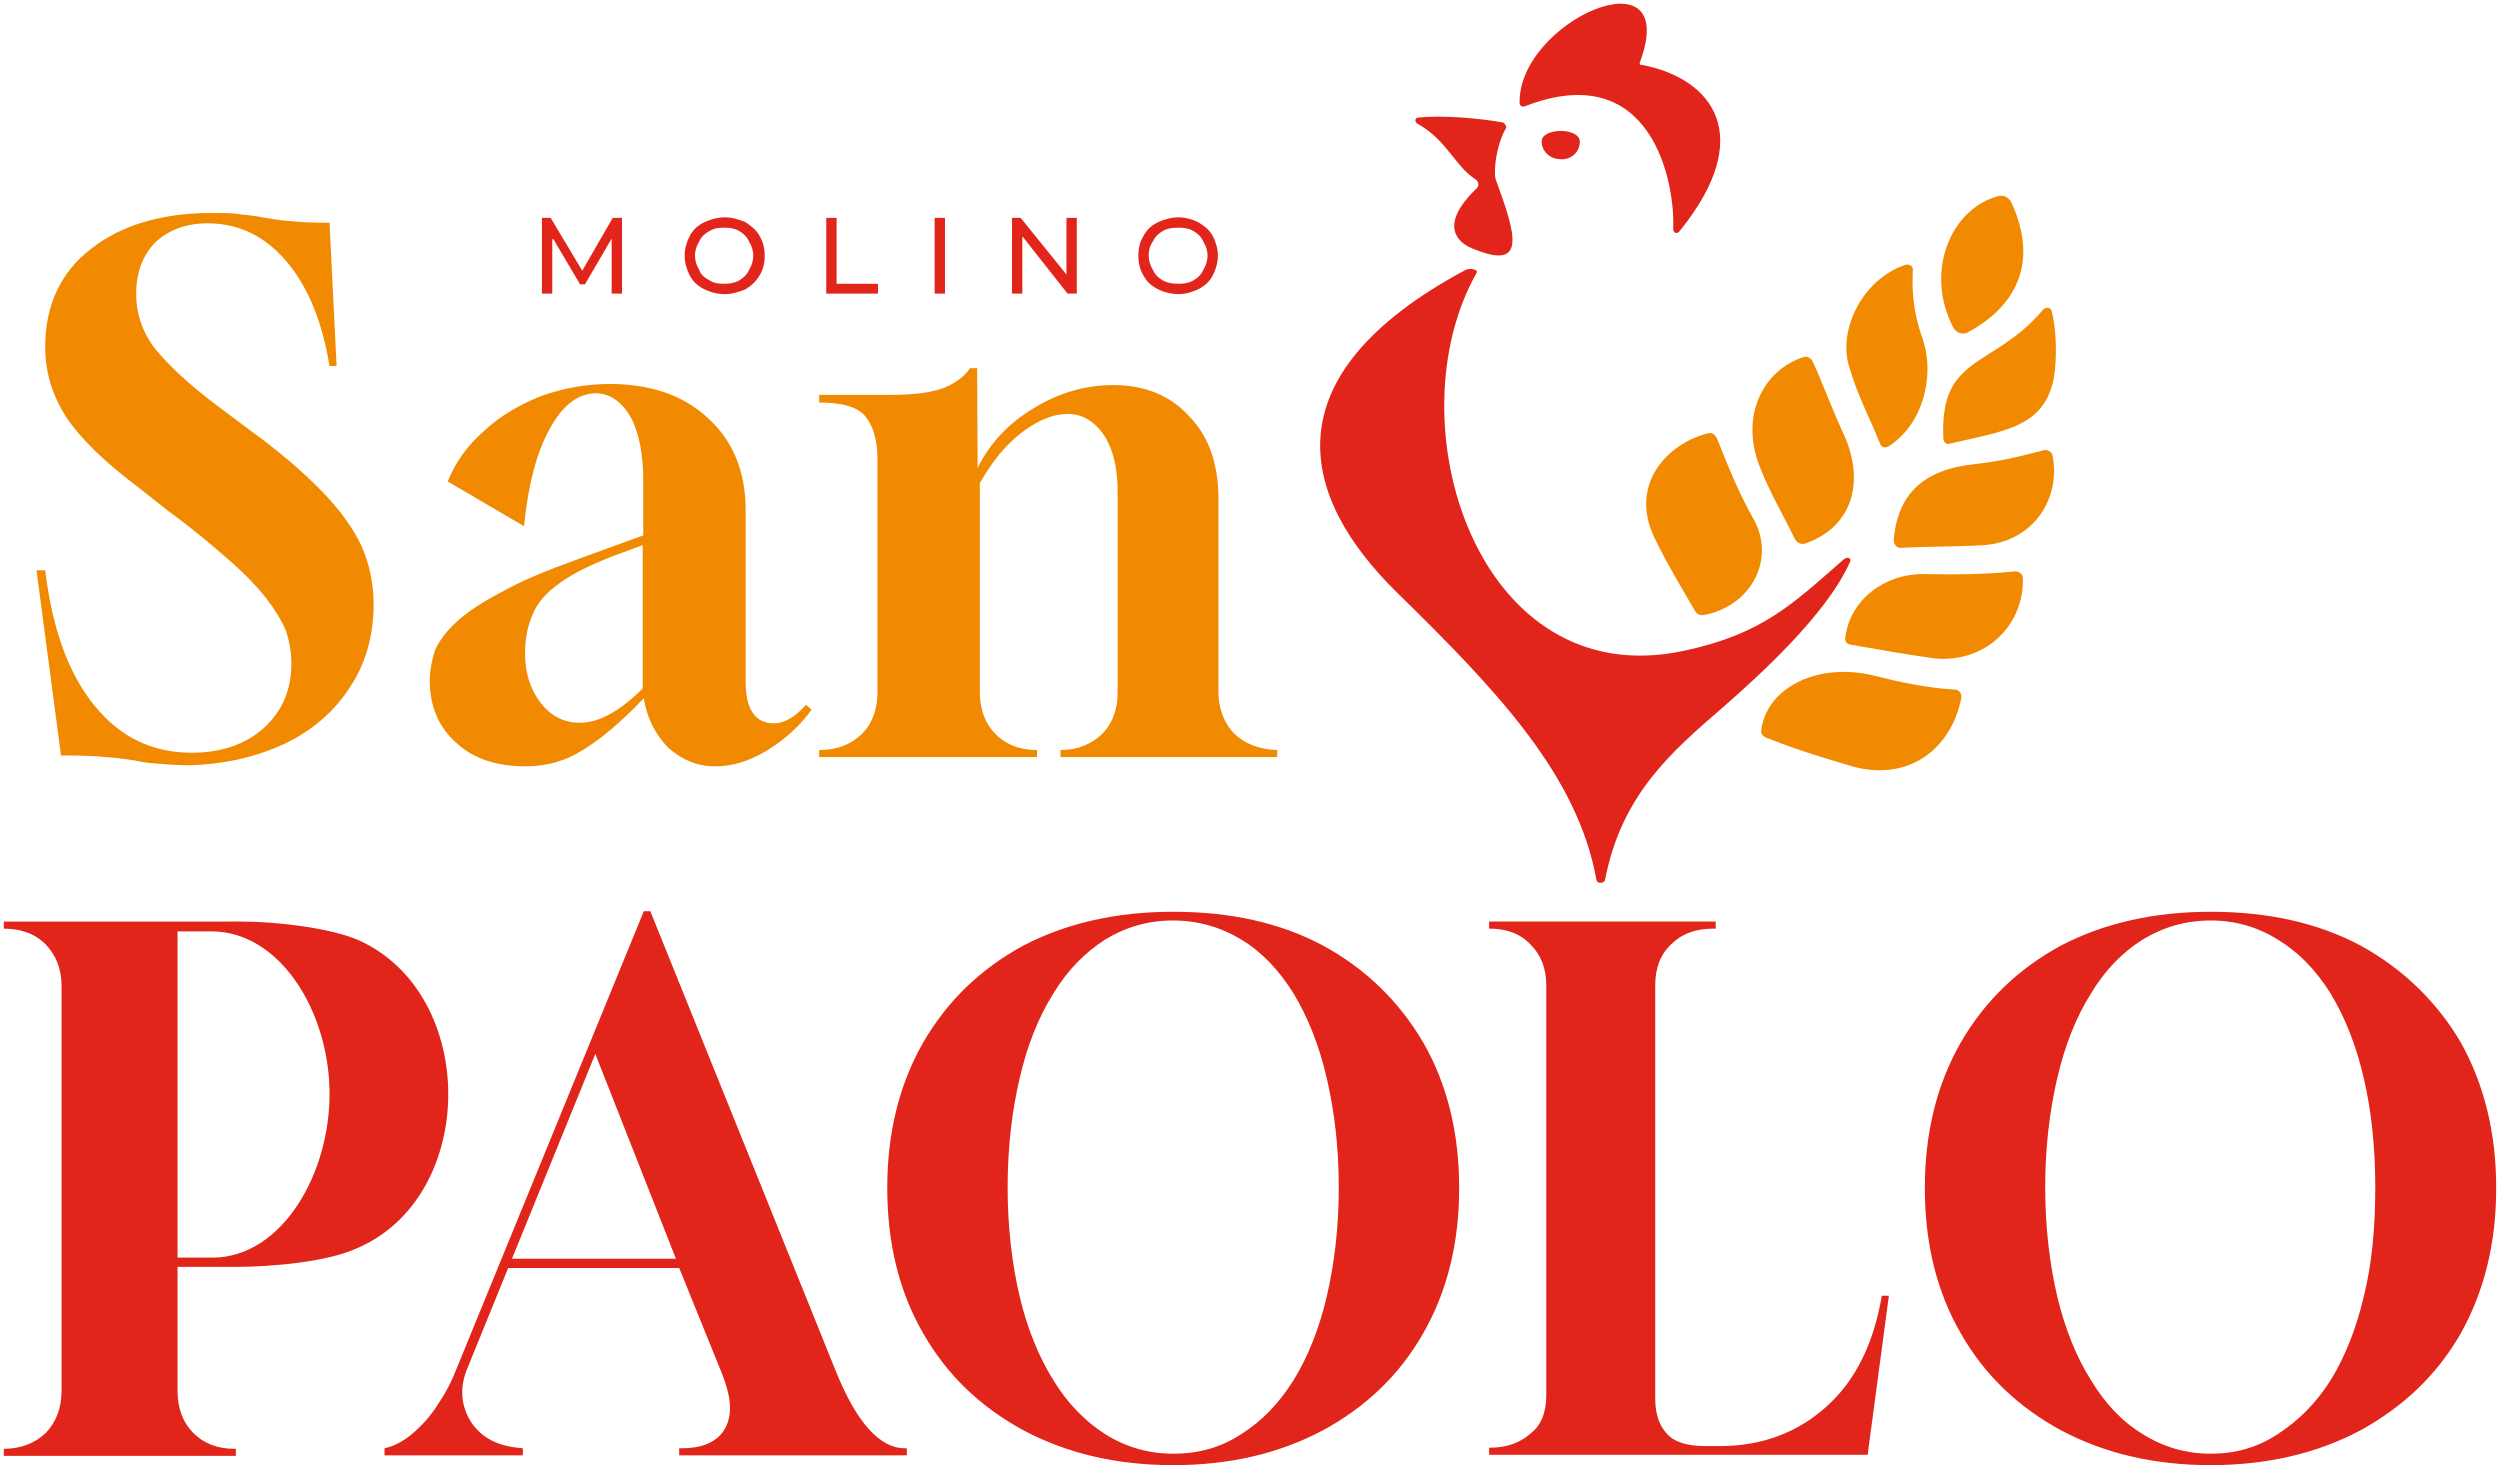
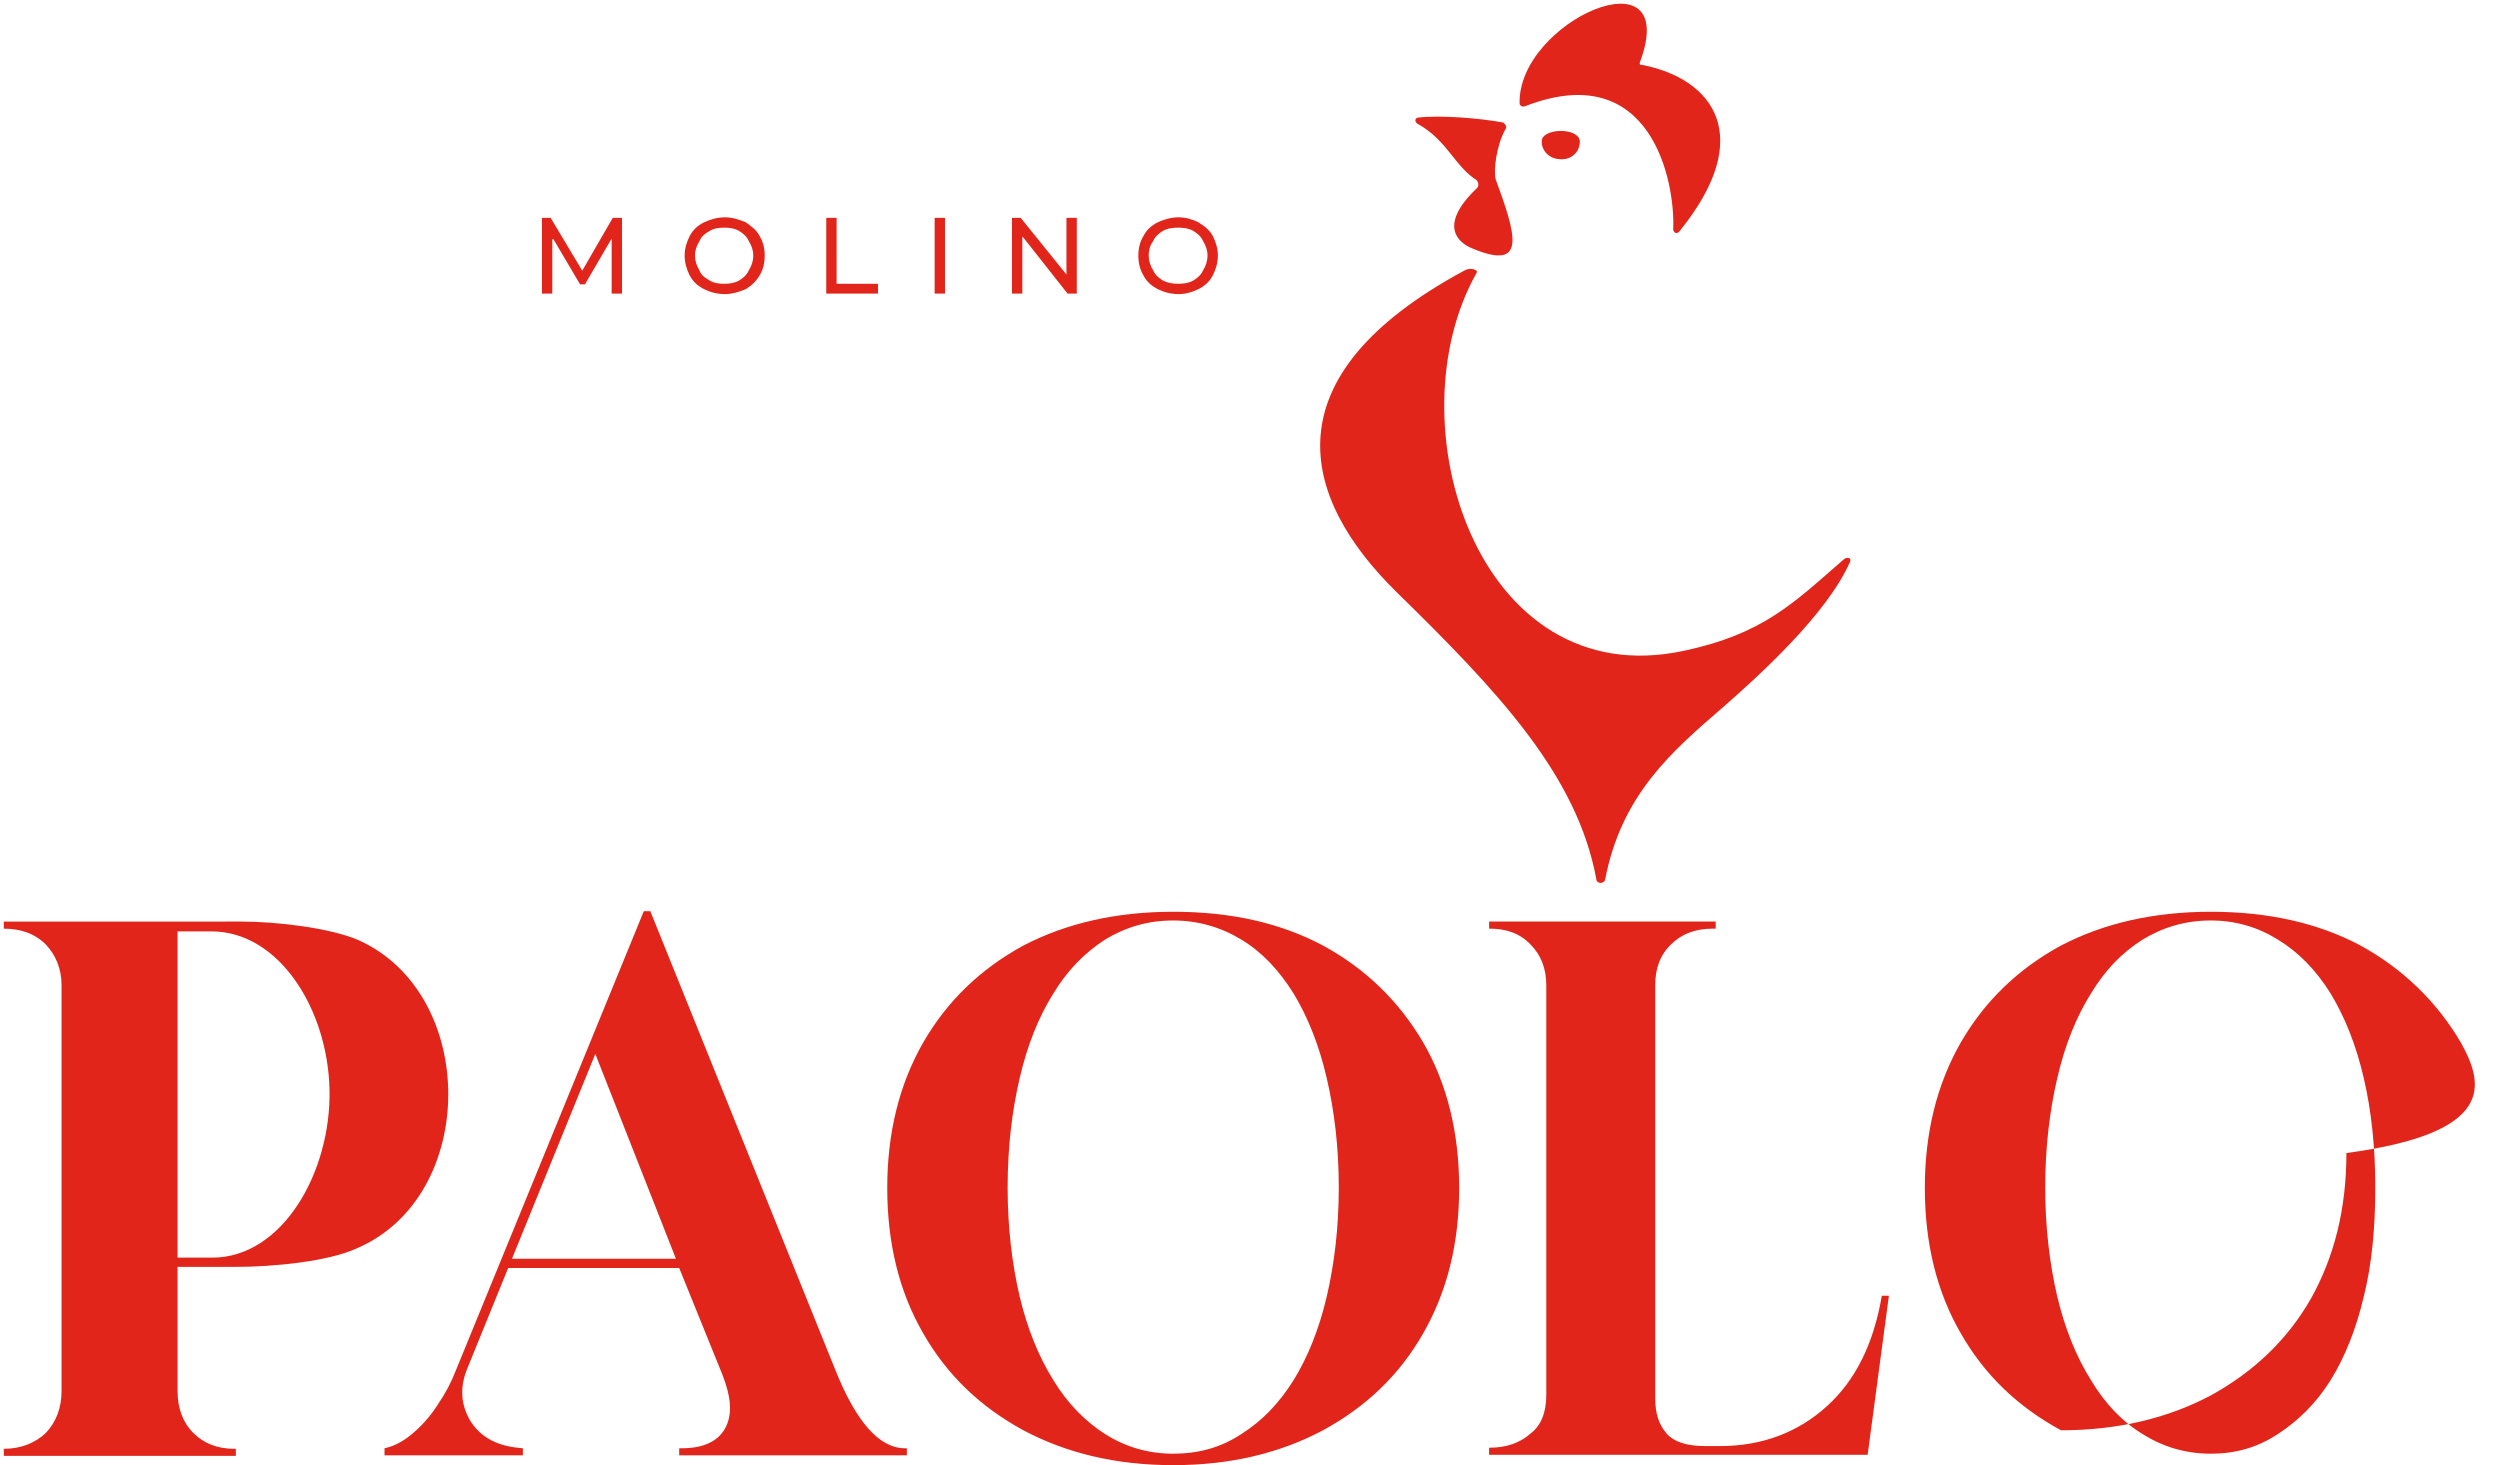
<svg xmlns="http://www.w3.org/2000/svg" version="1.1" id="Livello_1" x="0px" y="0px" viewBox="0 0 459 269" style="enable-background:new 0 0 459 269;" xml:space="preserve">
  <style type="text/css">
	.st0{fill:#E1251B;}
	.st1{fill:#F18A00;}
</style>
  <g>
-     <path class="st0" d="M212.6,53.1c1,0.5,2.3,0.9,3.8,0.9c1.3,0,2.6-0.4,3.6-0.9c1.2-0.6,2.1-1.4,2.7-2.6c0.5-1,0.9-2.2,0.9-3.6   c0-1.3-0.4-2.5-0.9-3.5c-0.6-1.2-1.6-1.9-2.7-2.6c-1-0.5-2.3-0.9-3.6-0.9c-1.4,0-2.7,0.4-3.8,0.9c-1.2,0.6-2.1,1.4-2.7,2.6   c-0.6,1-0.9,2.2-0.9,3.5c0,1.4,0.3,2.6,0.9,3.6C210.5,51.7,211.4,52.5,212.6,53.1z M211.7,44.3c0.4-0.9,1-1.4,1.8-1.9   c0.9-0.5,1.8-0.6,2.9-0.6c0.9,0,1.8,0.1,2.7,0.6c0.8,0.5,1.4,1,1.8,1.9c0.5,0.8,0.8,1.7,0.8,2.6c0,1-0.3,1.9-0.8,2.7   c-0.4,0.9-1,1.4-1.8,1.9c-0.9,0.5-1.8,0.6-2.7,0.6c-1,0-1.9-0.1-2.9-0.6c-0.8-0.5-1.4-1-1.8-1.9c-0.5-0.8-0.8-1.7-0.8-2.7   C210.9,46,211.1,45.1,211.7,44.3z M187.8,43.5l8.2,10.4h1.7V40h-1.9v10.4L187.4,40h-1.6v13.9h1.9V43.5z M129.3,53.1   c1,0.5,2.3,0.9,3.8,0.9c1.3,0,2.6-0.4,3.8-0.9c1-0.6,1.9-1.4,2.6-2.6c0.6-1,0.9-2.2,0.9-3.6c0-1.3-0.3-2.5-0.9-3.5   c-0.6-1.2-1.6-1.9-2.6-2.6c-1.2-0.5-2.5-0.9-3.8-0.9c-1.4,0-2.7,0.4-3.8,0.9c-1.2,0.6-2.1,1.4-2.7,2.6c-0.5,1-0.9,2.2-0.9,3.5   c0,1.4,0.4,2.6,0.9,3.6C127.2,51.7,128.1,52.5,129.3,53.1z M128.4,44.3c0.4-0.9,1-1.4,1.9-1.9c0.8-0.5,1.7-0.6,2.7-0.6   c0.9,0,1.8,0.1,2.7,0.6c0.8,0.5,1.4,1,1.8,1.9c0.5,0.8,0.8,1.7,0.8,2.6c0,1-0.3,1.9-0.8,2.7c-0.4,0.9-1,1.4-1.8,1.9   c-0.9,0.5-1.8,0.6-2.7,0.6c-1,0-1.9-0.1-2.7-0.6c-0.9-0.5-1.6-1-1.9-1.9c-0.5-0.8-0.8-1.7-0.8-2.7C127.6,46,127.9,45.1,128.4,44.3z    M161.1,52.1h-7.5V40h-1.9v13.9h9.5V52.1z M173.5,40h-1.9v13.9h1.9V40z M101.6,43.9l4.9,8.3h0.9l4.9-8.4v10.1h1.9V40h-1.7l-5.6,9.7   l-5.8-9.7h-1.6v13.9h1.9V43.9z M451.8,191.4c-4.4-7.5-10.6-13.5-18.4-17.8c-7.9-4.2-17.1-6.2-27.5-6.2c-10.5,0-19.6,2.1-27.5,6.2   c-7.9,4.3-14,10.2-18.4,17.8c-4.4,7.7-6.6,16.6-6.6,26.7c0,10.2,2.2,19.1,6.6,26.7c4.4,7.7,10.5,13.5,18.4,17.8   c7.9,4.2,17,6.4,27.5,6.4c10.4,0,19.6-2.2,27.5-6.4c7.8-4.3,14-10.1,18.4-17.8c4.3-7.7,6.5-16.5,6.5-26.7   C458.3,208,456.1,199.1,451.8,191.4z M434,238c-1.4,6-3.5,11.2-6.1,15.4c-2.7,4.3-6,7.5-9.7,9.9c-3.8,2.5-7.8,3.6-12.3,3.6   c-4.5,0-8.7-1.2-12.5-3.6c-3.8-2.3-6.9-5.6-9.5-9.9c-2.7-4.3-4.8-9.5-6.2-15.4c-1.4-6-2.2-12.7-2.2-20c0-7.3,0.8-14,2.2-20   c1.4-6.1,3.5-11.3,6.2-15.6c2.6-4.3,5.7-7.5,9.5-9.9c3.8-2.3,7.9-3.5,12.5-3.5c4.5,0,8.6,1.2,12.3,3.5c3.8,2.3,7,5.6,9.7,9.9   c2.6,4.3,4.7,9.5,6.1,15.6c1.4,6,2.1,12.7,2.1,20C436.1,225.3,435.5,232,434,238z M242.9,173.6c-7.9-4.2-17-6.2-27.5-6.2   c-10.5,0-19.6,2.1-27.5,6.2c-7.9,4.3-14,10.2-18.4,17.8c-4.4,7.7-6.6,16.6-6.6,26.7c0,10.2,2.2,19.1,6.6,26.7   c4.4,7.7,10.5,13.5,18.4,17.8c7.9,4.2,17,6.4,27.5,6.4c10.5,0,19.6-2.2,27.5-6.4c7.9-4.3,14-10.1,18.4-17.8   c4.4-7.7,6.6-16.5,6.6-26.7c0-10.1-2.2-19.1-6.6-26.7C256.9,183.9,250.8,177.9,242.9,173.6z M243.6,238c-1.4,6-3.5,11.2-6.1,15.4   c-2.7,4.3-5.8,7.5-9.6,9.9c-3.8,2.5-7.9,3.6-12.5,3.6c-4.5,0-8.7-1.2-12.5-3.6c-3.6-2.3-6.9-5.6-9.5-9.9c-2.7-4.3-4.8-9.5-6.2-15.4   c-1.4-6-2.2-12.7-2.2-20c0-7.3,0.8-14,2.2-20c1.4-6.1,3.5-11.3,6.2-15.6c2.6-4.3,5.8-7.5,9.5-9.9c3.8-2.3,7.9-3.5,12.5-3.5   c4.5,0,8.7,1.2,12.5,3.5c3.8,2.3,6.9,5.6,9.6,9.9c2.6,4.3,4.7,9.5,6.1,15.6c1.4,6,2.2,12.7,2.2,20C245.8,225.3,245,232,243.6,238z    M335.4,258.2c-5.3,4.8-11.9,7.3-19.6,7.3h-2.7c-3.5,0-5.8-0.8-7.1-2.3c-1.4-1.6-2.1-3.6-2.1-6.5v-75.8c0-3.1,0.9-5.6,2.9-7.5   c1.9-1.9,4.4-2.9,7.7-2.9h0.5v-1.3h-41.6v1.3h0.1c3.1,0,5.6,0.9,7.5,2.9c1.9,1.9,2.9,4.4,2.9,7.5v75.2c0,3.1-0.9,5.6-2.9,7.1   c-1.9,1.7-4.4,2.6-7.5,2.6h-0.1v1.3h69.5l3.9-29.2h-1.3C344,246.7,340.7,253.4,335.4,258.2z M65.8,172.6   c-5.1-2.2-14.8-3.4-21.5-3.4H0.7v1.3c3.1,0,5.7,0.9,7.7,2.9c1.8,1.9,2.9,4.4,2.9,7.5v74.5c0,3.1-1,5.7-2.9,7.7   c-1.9,1.8-4.5,2.9-7.7,2.9v1.3h42.6v-1.3H43c-3.1,0-5.6-1-7.5-2.9c-1.9-1.9-2.9-4.5-2.9-7.7v-22.8h10.6c7.1,0,17.1-1,22.3-3.4   C87.8,219.7,87.9,182.5,65.8,172.6z M39,230.9h-6.4v-59.9h6.2c12.5,0,21.4,14.4,21.7,29.1C60.8,215.3,51.8,230.9,39,230.9z    M153.4,251.6l-34-84.3h-1.2l-34.5,84.3c-0.8,2.1-1.9,4.2-3.4,6.4c-1.4,2.2-3.1,4-4.8,5.4c-1.7,1.4-3.4,2.2-4.9,2.5v1.3h25.4v-1.3   c-4.4-0.3-7.5-1.8-9.5-4.8c-1.9-3-2.2-6.4-0.6-10.1l7.4-18.2h31.4l7.9,19.5c1.7,4.3,1.9,7.5,0.5,10c-1.3,2.3-3.9,3.6-7.9,3.6h-0.5   v1.3h41.8v-1.3h-0.4C161.5,265.9,157.2,261.1,153.4,251.6z M94,231.1l15.3-37.6l14.8,37.6H94z M280,19.5   c23.2-9,27.6,13.9,27.2,22.6c0.1,0.8,0.8,0.9,1.2,0.3c14.1-17.4,6.1-28-7-30.5c-0.4,0.1-0.4-0.3-0.3-0.5   c7.7-20.8-22.6-7.5-22.1,7.7C279.1,19.4,279.5,19.7,280,19.5z M283.1,25.6c-0.3,1.8,1.2,3.5,3.1,3.6c1.8,0.3,3.6-0.9,3.8-2.7   C290.8,23.5,283.8,23.3,283.1,25.6z M260.4,22.8c5.3,3,6.7,7.7,10.6,10.2c0.5,0.4,0.6,1.2,0.1,1.6c-7.3,7-3.1,10.1-0.8,11   c10.2,4.3,8-2.6,4.3-12.7c-0.4-1.6,0.1-6.1,1.8-9.2c0.3-0.3,0.1-0.8-0.4-1.2c-4.3-0.8-11.5-1.4-15.7-0.9   C259.7,21.7,259.7,22.5,260.4,22.8z M256.4,108.7c18.6,18.2,33.2,33.6,36.7,52.8c0.1,0.8,1.4,0.8,1.6,0c3-15.6,12.2-23.5,21.7-31.7   c6.5-5.7,18.9-16.9,23.2-26.5c0.5-0.9-0.5-1.2-1.2-0.5c-9.2,8-14.7,13.6-29.3,16.7c-37.9,8.1-53.5-42-38-69.4   c0.4-0.6-1.2-1-2.1-0.5C232.5,69.2,238.9,91.5,256.4,108.7z" />
-     <path class="st1" d="M142.1,132.8c-3.5,0-5.2-2.6-5.2-7.7V93.7c0-7.1-2.3-12.8-7-17c-4.5-4.2-10.6-6.2-18-6.2   c-4.3,0-8.6,0.8-12.5,2.2c-4,1.6-7.5,3.6-10.5,6.4c-3.1,2.7-5.3,5.8-6.7,9.3l14,8.2c0.8-7.7,2.3-13.5,4.7-17.8   c2.3-4.3,5.1-6.5,8.4-6.6c2.7,0,4.9,1.6,6.5,4.4c1.6,3,2.3,6.9,2.3,11.8v9.9l-12.1,4.4c-5.8,2.1-10.4,4-13.9,6   c-3.5,1.8-6.2,3.6-8.2,5.4c-1.9,1.7-3.2,3.5-4,5.2c-0.6,1.8-1,3.8-1,5.7c0,4.7,1.7,8.6,4.9,11.4c3.1,2.9,7.4,4.3,12.7,4.3   c3.9,0,7.4-1,10.5-3c3.2-1.9,7-5.1,11.2-9.5c0.6,3.8,2.2,6.7,4.5,9.1c2.5,2.2,5.3,3.4,8.6,3.4c3.1,0,6.2-0.9,9.5-2.9   c3.1-1.9,6-4.4,8.2-7.5l-1-0.9C146,131.6,144.1,132.8,142.1,132.8z M118,126.4c-2.2,2.2-4.3,3.8-6,4.7c-1.8,1-3.6,1.6-5.6,1.6   c-2.9,0-5.3-1.3-7.1-3.6c-1.9-2.5-2.9-5.4-2.9-9.2c0-2.7,0.5-5.1,1.4-7.1c0.9-2.2,2.5-4,4.9-5.7c2.3-1.7,5.7-3.4,10.1-5.1l5.2-1.9   L118,126.4z M59.1,90.2c-3.4-3.5-7.9-7.4-13.6-11.5l-5.6-4.2c-5.6-4.2-9.3-7.8-11.7-10.8C26,60.6,25,57.4,25,54   c0-4,1.2-7.1,3.5-9.5c2.5-2.3,5.7-3.5,9.6-3.5c5.7,0,10.5,2.3,14.5,7c4,4.7,6.6,11.2,7.9,19.2h1.3l-1.3-26.3c-3,0-5.3-0.1-7.1-0.3   c-1.8-0.1-3.4-0.4-4.7-0.6c-1.4-0.3-2.9-0.5-4.3-0.6c-1.4-0.3-3.2-0.3-5.4-0.3c-9.3,0-16.7,2.2-22.3,6.6c-5.6,4.3-8.4,10.4-8.4,18   c0,4.7,1.3,8.8,3.8,12.8c2.6,3.9,7,8.3,13.6,13.2l5.3,4.2c4.3,3.1,7.8,6.1,10.8,8.7c2.9,2.5,5.2,4.9,6.9,7c1.7,2.2,3,4.3,3.8,6.2   c0.6,1.8,1,3.9,1,6c0,4.9-1.7,8.8-5.1,11.9c-3.4,3-7.8,4.5-13.2,4.5c-7.3,0-13.2-2.9-17.9-8.7c-4.7-5.8-7.7-14-9-24.8H6.7l4.5,34   c3.5,0,6.2,0.1,8.3,0.3c1.9,0.1,3.6,0.4,5.1,0.6c1.4,0.3,2.7,0.5,4.2,0.6c1.6,0.1,3.4,0.3,5.6,0.3c6.9-0.1,12.8-1.6,18-4   c5.1-2.5,9.1-6,11.9-10.4c2.9-4.4,4.3-9.5,4.3-15.3c0-3.6-0.8-7.3-2.2-10.5C64.9,97.1,62.5,93.7,59.1,90.2z M226.6,134.7   c-1.8-1.9-2.9-4.5-2.9-7.7V91.5c0-6.2-1.7-11.3-5.3-15c-3.5-3.9-8.2-5.8-14-5.8c-5.1,0-10,1.4-14.7,4.3c-4.5,2.7-8,6.4-10.2,10.9   l-0.1-18.3h-1.3c-0.9,1.4-2.5,2.6-4.5,3.5c-2.5,1-5.8,1.4-10.2,1.4h-13v1.4c4.4,0,7.3,0.9,8.6,2.7c1.4,1.8,2.1,4.4,2.1,7.7v42.8   c0,3.1-0.9,5.7-2.9,7.7c-1.9,1.8-4.4,2.9-7.7,2.9h-0.1v1.3h40v-1.3h-0.1c-3.1,0-5.6-1-7.5-2.9c-1.9-1.9-2.9-4.5-2.9-7.7V88.7   c2.2-3.9,4.7-7,7.7-9.3c2.9-2.2,5.7-3.4,8.4-3.4c2.7,0,4.9,1.3,6.7,3.9c1.7,2.6,2.5,6.1,2.5,10.4v36.8c0,3.1-0.9,5.7-2.9,7.7   c-1.9,1.8-4.4,2.9-7.5,2.9h-0.1v1.3h39.8v-1.3h-0.1C231.1,137.6,228.5,136.5,226.6,134.7z M361.5,60.9c7-3.8,13.4-11.2,7.9-23.5   c-0.4-1-1.4-1.7-2.5-1.4c-8.7,2.3-13.6,13.8-8.3,24.1C359.2,61.2,360.5,61.6,361.5,60.9z M329.5,98.9c0.4,0.8,1.3,1.2,2.2,0.8   c8.7-3.2,10.7-11.7,6.7-20.2c-2.3-5-4.3-10.5-5.5-12.9c-0.3-0.9-1.2-1.3-1.9-1c-7,2.3-11.7,10.5-7.9,20.1   C324.9,90.4,327.4,94.5,329.5,98.9z M356.8,80.4c0,0.9,0.6,1.3,1.4,1c9.6-2.2,16.5-3,18.6-10.8c0.8-2.6,1-9.2-0.1-13.4   c-0.1-0.8-1.2-1-1.8-0.1C365.8,67.7,356.1,65.1,356.8,80.4z M345.2,81.5c0.3,0.6,0.8,0.9,1.6,0.4c6-3.8,8.6-12.5,6.2-19.7   c-2.1-5.8-1.9-10.2-1.8-12.7c0-0.6-0.5-1-1.3-0.9c-7.9,2.6-12.5,11.9-10.4,18.7C341,72.5,343.1,76.3,345.2,81.5z M358.8,126.6   c-5.1-0.3-10.2-1.4-14.5-2.5c-10.2-2.6-19.7,1.9-20.9,9.7c-0.3,1.2,0.6,1.6,1.6,1.9c5.2,2.1,10.4,3.6,15.4,5.1   c10.6,2.7,18-3.8,19.7-12.7C360.2,127.2,359.6,126.6,358.8,126.6z M369.9,104.9c-5.2,0.6-12.1,0.6-16.6,0.5   c-7.3-0.1-13.6,4.7-14.5,11.6c-0.1,1,0.4,1.3,1.2,1.4c5.2,0.9,10.2,1.8,15.3,2.5c9.3,0.8,16.3-6.1,16.1-14.7   C371.4,105.3,370.6,104.9,369.9,104.9z M375.5,82.6c-5.6,1.4-7,1.9-13.6,2.7c-10,1.2-13.6,6.7-14.2,13.7c-0.1,0.8,0.5,1.6,1.2,1.6   c5.1-0.3,9.8-0.2,15.2-0.5c9.3-0.6,14.4-8.7,12.7-16.7C376.5,82.9,376,82.6,375.5,82.6z M321.9,95.2c-2.4-4.2-4.4-9-6.5-14.3   c-0.4-1.2-1.2-1.6-2-1.3c-7.5,2-14.1,9.4-9.8,18.8c2.1,4.6,7.3,13.2,7.7,13.9c0.5,0.8,1.4,0.7,2.1,0.5   C321.8,110.9,326,102.4,321.9,95.2z" />
+     <path class="st0" d="M212.6,53.1c1,0.5,2.3,0.9,3.8,0.9c1.3,0,2.6-0.4,3.6-0.9c1.2-0.6,2.1-1.4,2.7-2.6c0.5-1,0.9-2.2,0.9-3.6   c0-1.3-0.4-2.5-0.9-3.5c-0.6-1.2-1.6-1.9-2.7-2.6c-1-0.5-2.3-0.9-3.6-0.9c-1.4,0-2.7,0.4-3.8,0.9c-1.2,0.6-2.1,1.4-2.7,2.6   c-0.6,1-0.9,2.2-0.9,3.5c0,1.4,0.3,2.6,0.9,3.6C210.5,51.7,211.4,52.5,212.6,53.1z M211.7,44.3c0.4-0.9,1-1.4,1.8-1.9   c0.9-0.5,1.8-0.6,2.9-0.6c0.9,0,1.8,0.1,2.7,0.6c0.8,0.5,1.4,1,1.8,1.9c0.5,0.8,0.8,1.7,0.8,2.6c0,1-0.3,1.9-0.8,2.7   c-0.4,0.9-1,1.4-1.8,1.9c-0.9,0.5-1.8,0.6-2.7,0.6c-1,0-1.9-0.1-2.9-0.6c-0.8-0.5-1.4-1-1.8-1.9c-0.5-0.8-0.8-1.7-0.8-2.7   C210.9,46,211.1,45.1,211.7,44.3z M187.8,43.5l8.2,10.4h1.7V40h-1.9v10.4L187.4,40h-1.6v13.9h1.9V43.5z M129.3,53.1   c1,0.5,2.3,0.9,3.8,0.9c1.3,0,2.6-0.4,3.8-0.9c1-0.6,1.9-1.4,2.6-2.6c0.6-1,0.9-2.2,0.9-3.6c0-1.3-0.3-2.5-0.9-3.5   c-0.6-1.2-1.6-1.9-2.6-2.6c-1.2-0.5-2.5-0.9-3.8-0.9c-1.4,0-2.7,0.4-3.8,0.9c-1.2,0.6-2.1,1.4-2.7,2.6c-0.5,1-0.9,2.2-0.9,3.5   c0,1.4,0.4,2.6,0.9,3.6C127.2,51.7,128.1,52.5,129.3,53.1z M128.4,44.3c0.4-0.9,1-1.4,1.9-1.9c0.8-0.5,1.7-0.6,2.7-0.6   c0.9,0,1.8,0.1,2.7,0.6c0.8,0.5,1.4,1,1.8,1.9c0.5,0.8,0.8,1.7,0.8,2.6c0,1-0.3,1.9-0.8,2.7c-0.4,0.9-1,1.4-1.8,1.9   c-0.9,0.5-1.8,0.6-2.7,0.6c-1,0-1.9-0.1-2.7-0.6c-0.9-0.5-1.6-1-1.9-1.9c-0.5-0.8-0.8-1.7-0.8-2.7C127.6,46,127.9,45.1,128.4,44.3z    M161.1,52.1h-7.5V40h-1.9v13.9h9.5V52.1z M173.5,40h-1.9v13.9h1.9V40z M101.6,43.9l4.9,8.3h0.9l4.9-8.4v10.1h1.9V40h-1.7l-5.6,9.7   l-5.8-9.7h-1.6v13.9h1.9V43.9z M451.8,191.4c-4.4-7.5-10.6-13.5-18.4-17.8c-7.9-4.2-17.1-6.2-27.5-6.2c-10.5,0-19.6,2.1-27.5,6.2   c-7.9,4.3-14,10.2-18.4,17.8c-4.4,7.7-6.6,16.6-6.6,26.7c0,10.2,2.2,19.1,6.6,26.7c4.4,7.7,10.5,13.5,18.4,17.8   c10.4,0,19.6-2.2,27.5-6.4c7.8-4.3,14-10.1,18.4-17.8c4.3-7.7,6.5-16.5,6.5-26.7   C458.3,208,456.1,199.1,451.8,191.4z M434,238c-1.4,6-3.5,11.2-6.1,15.4c-2.7,4.3-6,7.5-9.7,9.9c-3.8,2.5-7.8,3.6-12.3,3.6   c-4.5,0-8.7-1.2-12.5-3.6c-3.8-2.3-6.9-5.6-9.5-9.9c-2.7-4.3-4.8-9.5-6.2-15.4c-1.4-6-2.2-12.7-2.2-20c0-7.3,0.8-14,2.2-20   c1.4-6.1,3.5-11.3,6.2-15.6c2.6-4.3,5.7-7.5,9.5-9.9c3.8-2.3,7.9-3.5,12.5-3.5c4.5,0,8.6,1.2,12.3,3.5c3.8,2.3,7,5.6,9.7,9.9   c2.6,4.3,4.7,9.5,6.1,15.6c1.4,6,2.1,12.7,2.1,20C436.1,225.3,435.5,232,434,238z M242.9,173.6c-7.9-4.2-17-6.2-27.5-6.2   c-10.5,0-19.6,2.1-27.5,6.2c-7.9,4.3-14,10.2-18.4,17.8c-4.4,7.7-6.6,16.6-6.6,26.7c0,10.2,2.2,19.1,6.6,26.7   c4.4,7.7,10.5,13.5,18.4,17.8c7.9,4.2,17,6.4,27.5,6.4c10.5,0,19.6-2.2,27.5-6.4c7.9-4.3,14-10.1,18.4-17.8   c4.4-7.7,6.6-16.5,6.6-26.7c0-10.1-2.2-19.1-6.6-26.7C256.9,183.9,250.8,177.9,242.9,173.6z M243.6,238c-1.4,6-3.5,11.2-6.1,15.4   c-2.7,4.3-5.8,7.5-9.6,9.9c-3.8,2.5-7.9,3.6-12.5,3.6c-4.5,0-8.7-1.2-12.5-3.6c-3.6-2.3-6.9-5.6-9.5-9.9c-2.7-4.3-4.8-9.5-6.2-15.4   c-1.4-6-2.2-12.7-2.2-20c0-7.3,0.8-14,2.2-20c1.4-6.1,3.5-11.3,6.2-15.6c2.6-4.3,5.8-7.5,9.5-9.9c3.8-2.3,7.9-3.5,12.5-3.5   c4.5,0,8.7,1.2,12.5,3.5c3.8,2.3,6.9,5.6,9.6,9.9c2.6,4.3,4.7,9.5,6.1,15.6c1.4,6,2.2,12.7,2.2,20C245.8,225.3,245,232,243.6,238z    M335.4,258.2c-5.3,4.8-11.9,7.3-19.6,7.3h-2.7c-3.5,0-5.8-0.8-7.1-2.3c-1.4-1.6-2.1-3.6-2.1-6.5v-75.8c0-3.1,0.9-5.6,2.9-7.5   c1.9-1.9,4.4-2.9,7.7-2.9h0.5v-1.3h-41.6v1.3h0.1c3.1,0,5.6,0.9,7.5,2.9c1.9,1.9,2.9,4.4,2.9,7.5v75.2c0,3.1-0.9,5.6-2.9,7.1   c-1.9,1.7-4.4,2.6-7.5,2.6h-0.1v1.3h69.5l3.9-29.2h-1.3C344,246.7,340.7,253.4,335.4,258.2z M65.8,172.6   c-5.1-2.2-14.8-3.4-21.5-3.4H0.7v1.3c3.1,0,5.7,0.9,7.7,2.9c1.8,1.9,2.9,4.4,2.9,7.5v74.5c0,3.1-1,5.7-2.9,7.7   c-1.9,1.8-4.5,2.9-7.7,2.9v1.3h42.6v-1.3H43c-3.1,0-5.6-1-7.5-2.9c-1.9-1.9-2.9-4.5-2.9-7.7v-22.8h10.6c7.1,0,17.1-1,22.3-3.4   C87.8,219.7,87.9,182.5,65.8,172.6z M39,230.9h-6.4v-59.9h6.2c12.5,0,21.4,14.4,21.7,29.1C60.8,215.3,51.8,230.9,39,230.9z    M153.4,251.6l-34-84.3h-1.2l-34.5,84.3c-0.8,2.1-1.9,4.2-3.4,6.4c-1.4,2.2-3.1,4-4.8,5.4c-1.7,1.4-3.4,2.2-4.9,2.5v1.3h25.4v-1.3   c-4.4-0.3-7.5-1.8-9.5-4.8c-1.9-3-2.2-6.4-0.6-10.1l7.4-18.2h31.4l7.9,19.5c1.7,4.3,1.9,7.5,0.5,10c-1.3,2.3-3.9,3.6-7.9,3.6h-0.5   v1.3h41.8v-1.3h-0.4C161.5,265.9,157.2,261.1,153.4,251.6z M94,231.1l15.3-37.6l14.8,37.6H94z M280,19.5   c23.2-9,27.6,13.9,27.2,22.6c0.1,0.8,0.8,0.9,1.2,0.3c14.1-17.4,6.1-28-7-30.5c-0.4,0.1-0.4-0.3-0.3-0.5   c7.7-20.8-22.6-7.5-22.1,7.7C279.1,19.4,279.5,19.7,280,19.5z M283.1,25.6c-0.3,1.8,1.2,3.5,3.1,3.6c1.8,0.3,3.6-0.9,3.8-2.7   C290.8,23.5,283.8,23.3,283.1,25.6z M260.4,22.8c5.3,3,6.7,7.7,10.6,10.2c0.5,0.4,0.6,1.2,0.1,1.6c-7.3,7-3.1,10.1-0.8,11   c10.2,4.3,8-2.6,4.3-12.7c-0.4-1.6,0.1-6.1,1.8-9.2c0.3-0.3,0.1-0.8-0.4-1.2c-4.3-0.8-11.5-1.4-15.7-0.9   C259.7,21.7,259.7,22.5,260.4,22.8z M256.4,108.7c18.6,18.2,33.2,33.6,36.7,52.8c0.1,0.8,1.4,0.8,1.6,0c3-15.6,12.2-23.5,21.7-31.7   c6.5-5.7,18.9-16.9,23.2-26.5c0.5-0.9-0.5-1.2-1.2-0.5c-9.2,8-14.7,13.6-29.3,16.7c-37.9,8.1-53.5-42-38-69.4   c0.4-0.6-1.2-1-2.1-0.5C232.5,69.2,238.9,91.5,256.4,108.7z" />
  </g>
</svg>